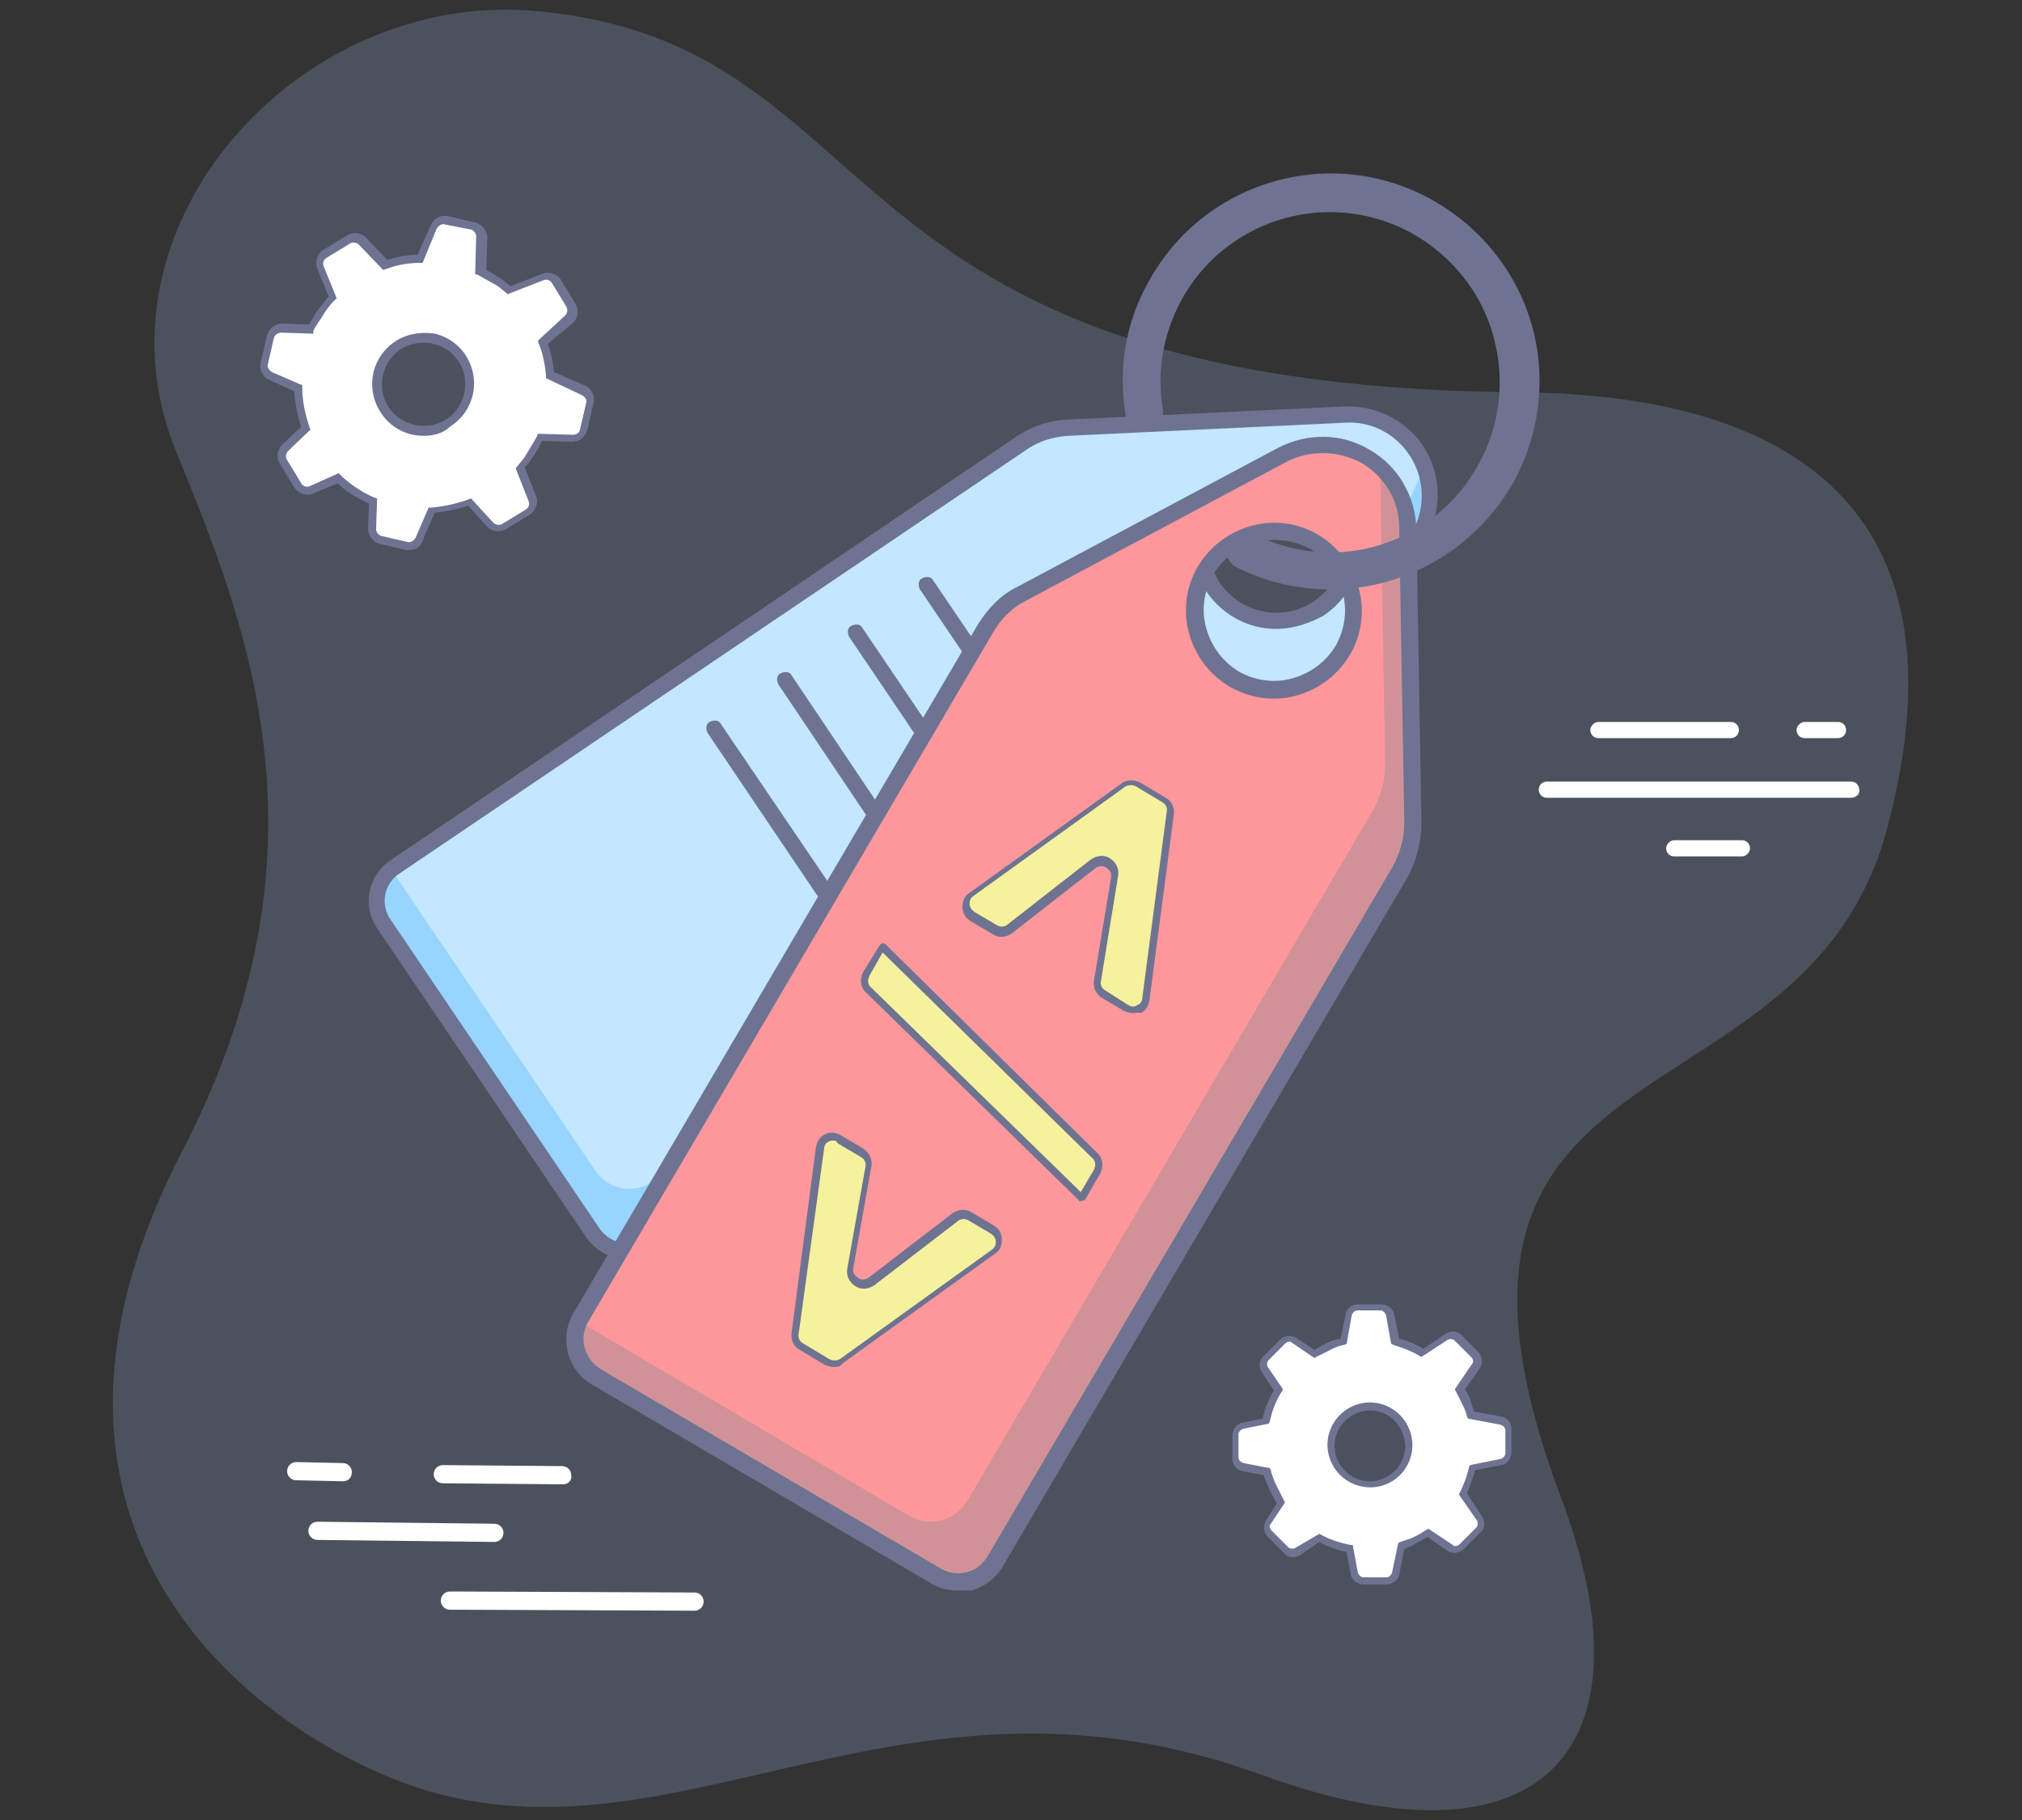
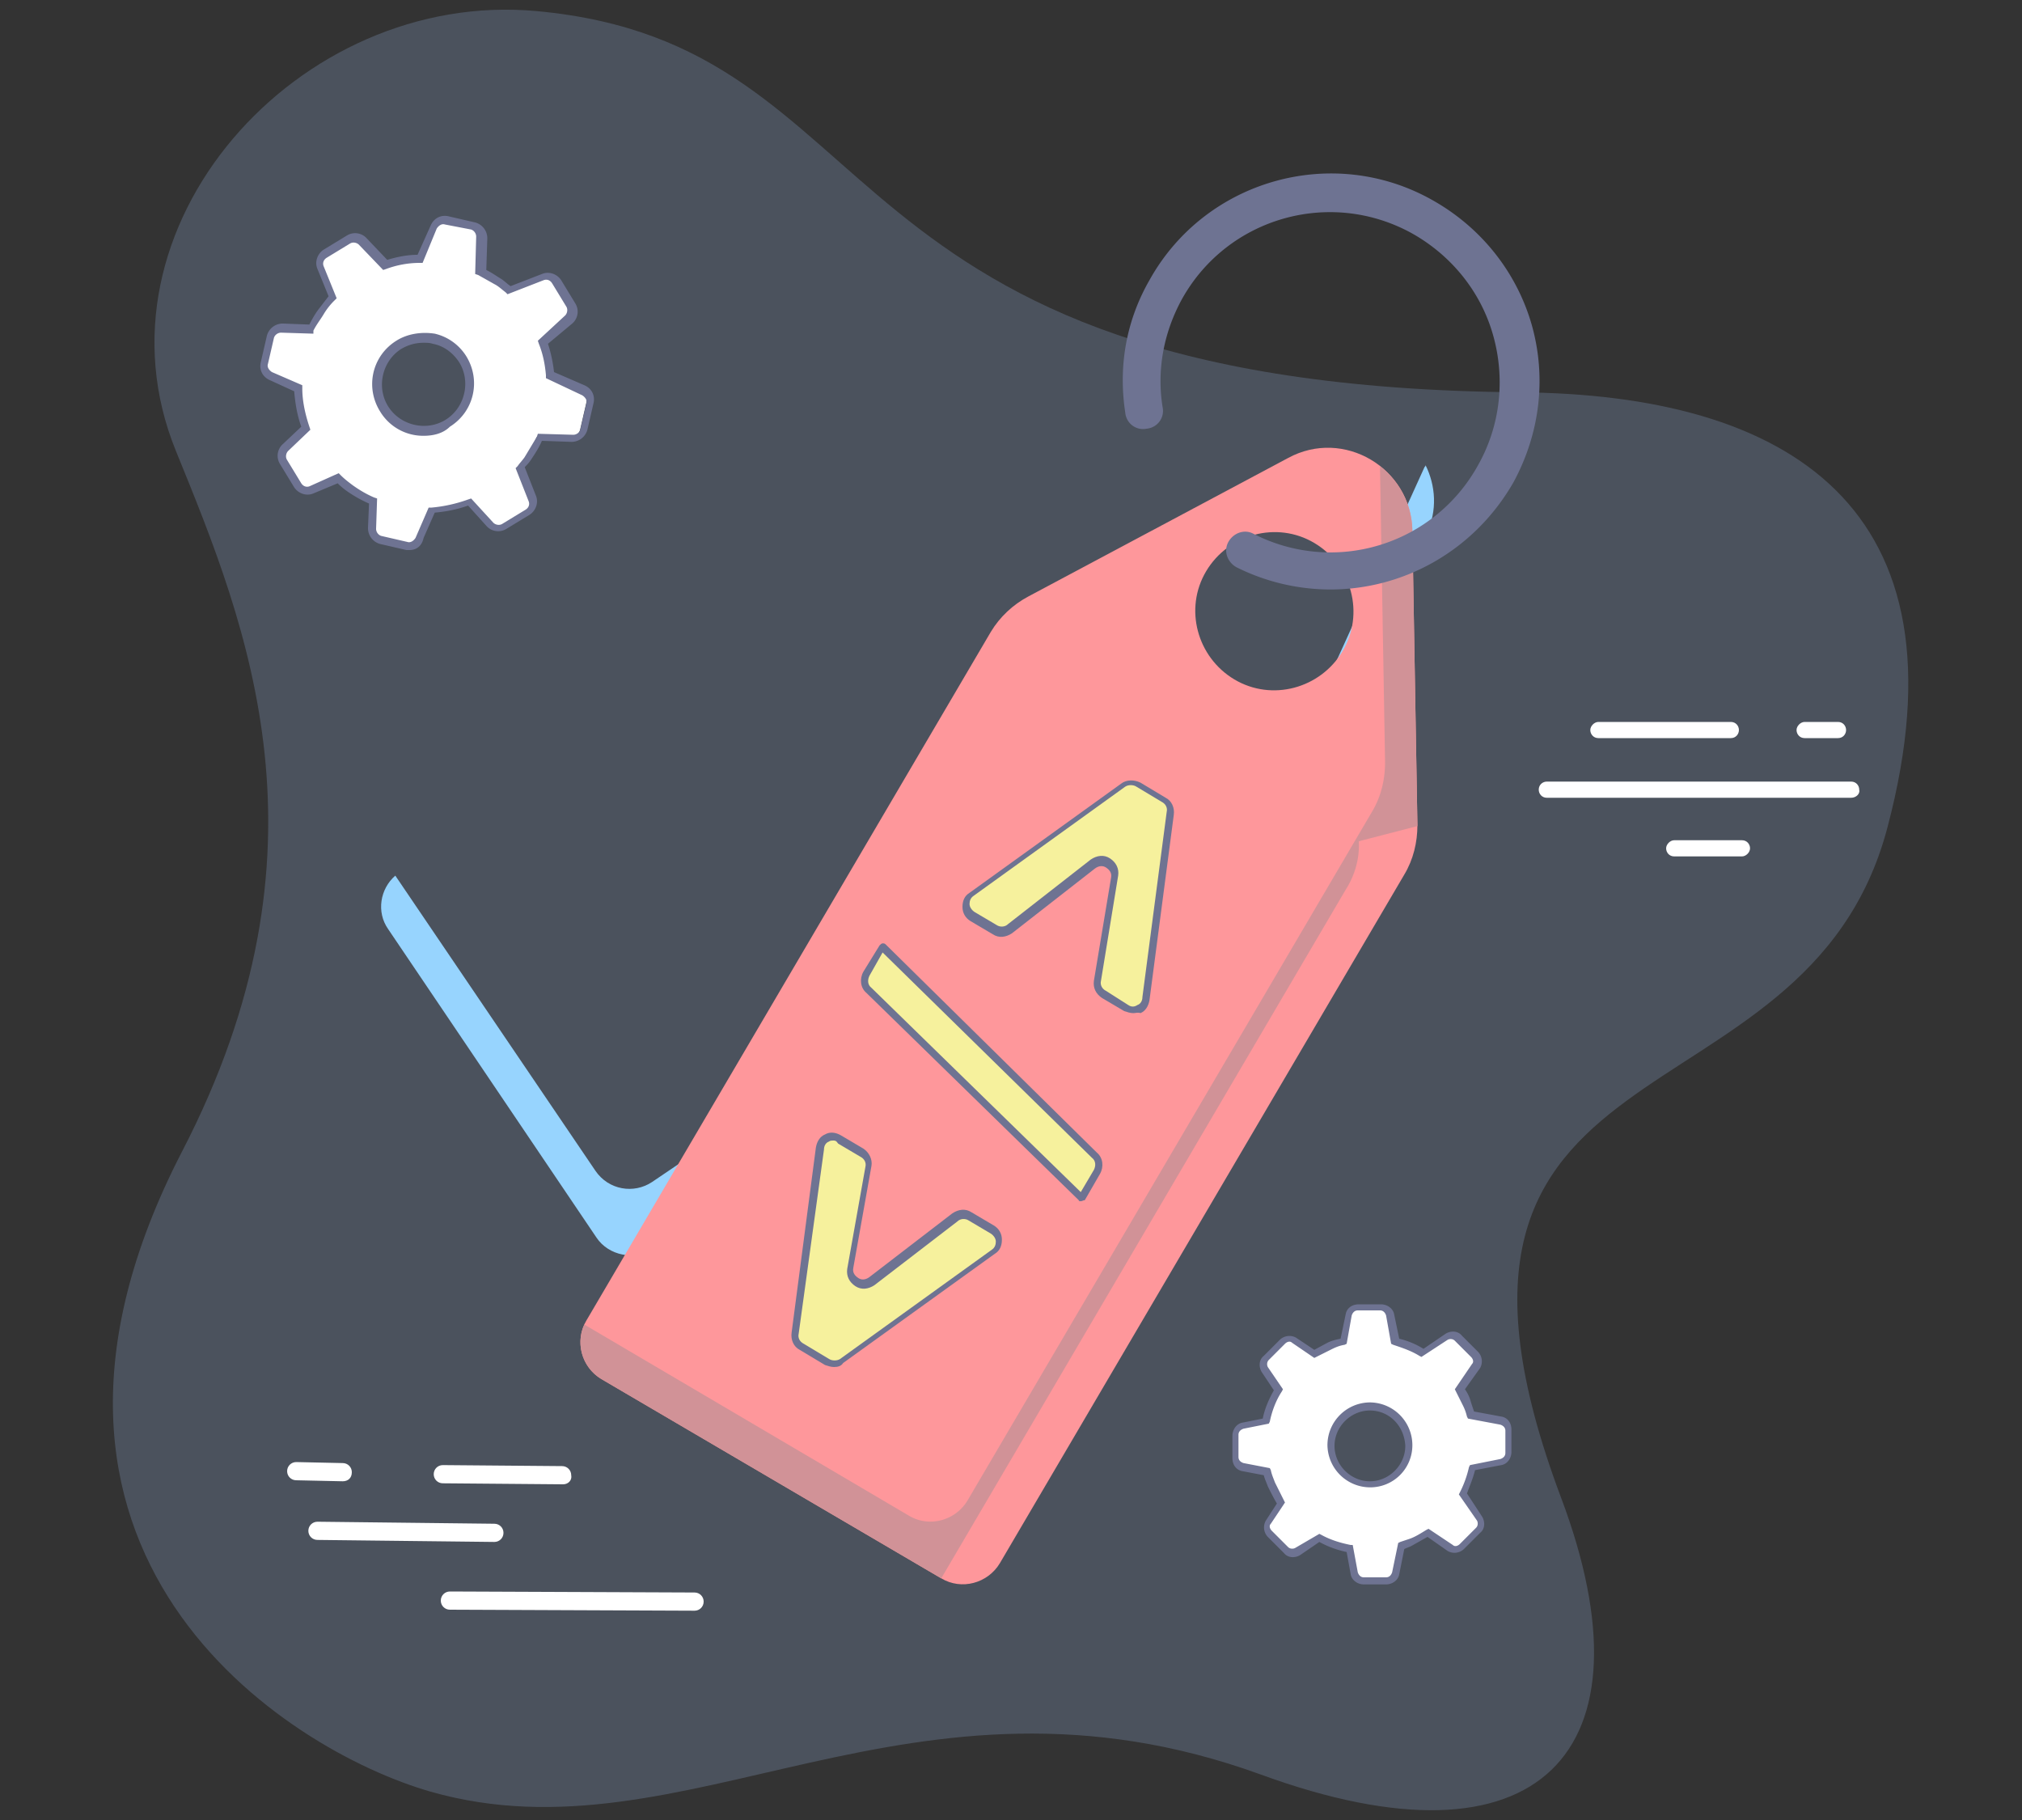
<svg xmlns="http://www.w3.org/2000/svg" viewBox="0 0 200 180">
  <rect x="0" y="0" width="200" height="180" fill="#333333" stroke="none" />
  <path d="M17.4 44.6C8.4 22.5 29.5-1.1 53.1 1.1c35.8 3.3 27 37.1 97.2 37.7 26.4.2 44.8 11.2 36.4 43-8.1 30.9-50 19.2-32.3 66.3 9.5 25.2-2.1 37.5-29.7 27.4-34.7-12.6-56.8 8.9-82.1 1.7-14.3-4.1-45.1-23.6-24.6-63.3C33.5 84 24.5 62 17.4 44.6z" opacity=".25" fill="#94b3de" />
-   <path d="M133.5 41.5l-7.3.3-20.3.9a9.64 9.64 0 0 0-4.6 1.5L39.4 86.3c-1.8 1.2-2.3 3.8-1.1 5.6L59 122.4c1.2 1.8 3.8 2.3 5.6 1.1l61.9-41.9c1.4-.9 2.4-2.2 3.1-3.7L141 52.8c2.6-5.4-1.6-11.5-7.5-11.3zm-13.4 16.6c-2.3-3.4-1.4-8 2-10.3s8-1.4 10.3 2 1.4 8-2 10.3-8 1.4-10.3-2z" fill="#c2e7fe" />
  <path d="M129.7 77.9l11.4-25.1c1.1-2.3.9-4.8-.1-6.8 0 .1 0 .1-.1.2l-11.4 25.1c-.7 1.5-1.8 2.8-3.1 3.7l-61.9 41.9c-1.8 1.2-4.3.8-5.6-1.1L39.1 86.6c-1.5 1.3-1.9 3.6-.7 5.3L59 122.4c1.2 1.8 3.8 2.3 5.6 1.1l61.9-41.9c1.4-.9 2.5-2.2 3.2-3.7z" fill="#97d4fe" />
-   <path d="M62 124.5c-.3 0-.6 0-.9-.1-1.3-.2-2.4-1-3.1-2L37.3 91.8c-1.5-2.2-.9-5.2 1.3-6.7l61.9-41.9c1.5-1 3.2-1.6 5-1.7l27.5-1.3c3.1-.1 5.9 1.3 7.7 3.8 1.7 2.6 2 5.7.7 8.6L130 77.7c-.7 1.6-1.9 3-3.4 4l-61.9 41.9c-.8.6-1.7.9-2.7.9zm71.2-82.7l-27.5 1.3c-1.5.1-2.9.5-4.2 1.4l-62 41.9a3.23 3.23 0 0 0-.9 4.5l20.7 30.6c.5.7 1.2 1.2 2.1 1.4.8.2 1.7 0 2.4-.5l61.9-41.9c1.2-.8 2.2-2 2.8-3.3L140 52c1-2.3.8-4.9-.6-7s-3.7-3.3-6.2-3.2zm0-.8h0 0zm-7 21.2c-2.6 0-5.2-1.3-6.8-3.6-2.5-3.8-1.6-8.9 2.2-11.4 1.8-1.2 4-1.7 6.2-1.3s4 1.6 5.3 3.5c1.2 1.8 1.7 4 1.3 6.2s-1.6 4-3.5 5.3c-1.5.8-3.1 1.3-4.7 1.3zm-5.5-4.5c2.1 3 6.2 3.8 9.2 1.8 1.5-1 2.5-2.5 2.8-4.2s0-3.5-1-5-2.5-2.5-4.2-2.8-3.5 0-5 1c-3 2-3.8 6.1-1.8 9.2h0zm-11.4 27c-.3 0-.5-.1-.7-.4L91 58.3c-.2-.4-.2-.9.2-1.1s.9-.2 1.1.2L110 83.5c.2.4.2.9-.2 1.1-.2.1-.4.1-.5.1zm-10.4-.3c-.3 0-.5-.1-.7-.4L84 63c-.2-.4-.2-.9.2-1.1s.9-.2 1.1.2l14.2 21c.2.4.2.9-.2 1.1a.76.76 0 0 1-.4.2zm-12.2-2.9c-.3 0-.5-.1-.7-.4l-9-13.4c-.2-.4-.2-.9.2-1.1s.9-.2 1.1.2l9 13.4c.2.4.2.9-.2 1.1-.1.1-.2.2-.4.2zm1 16.6c-.3 0-.5-.1-.7-.4L70 72.5c-.2-.4-.2-.9.2-1.1s.9-.2 1.1.2l17.1 25.2c.2.4.2.9-.2 1.1-.2.1-.3.2-.5.2z" fill="#6e7392" />
  <path d="M127.4 45.3L101.7 59c-1.5.8-2.8 2-3.7 3.5l-40 68.1c-1.2 2-.5 4.6 1.5 5.8l33.6 19.7c2 1.2 4.6.5 5.8-1.5l40-68.1c.9-1.5 1.3-3.2 1.3-4.9l-.5-29.1c-.1-6.2-6.8-10.2-12.3-7.2zm-5.3 21.9c-3.7-2.2-5-7-2.8-10.7s7-5 10.7-2.8 5 7 2.8 10.7-7 5-10.7 2.8z" fill="#fe979b" />
-   <path d="M126 68.7c-1.5 0-2.9-.4-4.2-1.1-1.9-1.1-3.3-2.9-3.8-5.1-.6-2.1-.2-4.4.9-6.3s2.9-3.3 5.1-3.8c2.1-.6 4.4-.2 6.3.9s3.3 2.9 3.8 5.1c.6 2.1.2 4.4-.9 6.3s-2.9 3.3-5.1 3.8l-2.1.2zm.1-15.7c-.6 0-1.3.1-1.9.2a7.35 7.35 0 0 0-4.5 3.4c-2.1 3.5-.9 8.1 2.6 10.2h0c1.7 1 3.7 1.3 5.6.8a7.35 7.35 0 0 0 4.5-3.4c1-1.7 1.3-3.7.8-5.6a7.35 7.35 0 0 0-3.4-4.5c-1.1-.8-2.4-1.1-3.7-1.1z" fill="#6e7392" />
-   <path d="M140.2 81.7l-.5-29.1c0-2.7-1.3-5-3.2-6.5v.2l.5 29.1c0 1.7-.4 3.4-1.3 4.9l-40 68.1c-1.2 2-3.8 2.7-5.8 1.5L57.8 131a4.22 4.22 0 0 0 1.7 5.4l33.6 19.7c2 1.2 4.6.5 5.8-1.5l40-68.1c.9-1.4 1.4-3.1 1.3-4.8z" fill="#d19297" />
+   <path d="M140.2 81.7l-.5-29.1c0-2.7-1.3-5-3.2-6.5v.2l.5 29.1c0 1.7-.4 3.4-1.3 4.9l-40 68.1c-1.2 2-3.8 2.7-5.8 1.5L57.8 131a4.22 4.22 0 0 0 1.7 5.4l33.6 19.7l40-68.1c.9-1.4 1.4-3.1 1.3-4.8z" fill="#d19297" />
  <g fill="#6e7392">
-     <path d="M94.7 157.3c-.9 0-1.8-.2-2.6-.7l-33.6-19.7c-2.4-1.4-3.2-4.6-1.8-7l40-68.1c1-1.6 2.3-3 4-3.8l25.7-13.7h0c2.9-1.5 6.3-1.5 9.1.2 2.8 1.6 4.5 4.6 4.6 7.8l.5 29.1c0 1.9-.5 3.7-1.4 5.4l-40 68.1c-.7 1.2-1.8 2-3.1 2.4h-1.4zm32.5-111.6l-25.7 13.7c-1.4.7-2.5 1.8-3.3 3.2l-40 68.1c-1 1.6-.4 3.7 1.2 4.7L93 155.1c.8.5 1.7.6 2.6.4s1.6-.8 2.1-1.6l40-68.1c.8-1.4 1.2-2.9 1.2-4.5l-.5-29.1c0-2.7-1.4-5-3.7-6.4-2.4-1.3-5.2-1.3-7.5-.1h0zM126 69.1c-1.5 0-3-.4-4.4-1.2-2-1.2-3.4-3.1-4-5.3s-.3-4.6.9-6.6 3.1-3.4 5.3-4 4.6-.3 6.6.9 3.4 3.1 4 5.3.3 4.6-.9 6.6-3.1 3.4-5.3 4c-.7.2-1.4.3-2.2.3zm.1-15.7c-.6 0-1.2.1-1.8.2-1.8.5-3.3 1.6-4.3 3.2-.9 1.6-1.2 3.5-.7 5.3s1.6 3.3 3.2 4.3c1.6.9 3.5 1.2 5.3.7s3.3-1.6 4.3-3.2c.9-1.6 1.2-3.5.7-5.3s-1.6-3.3-3.2-4.3c-1.1-.6-2.3-.9-3.5-.9z" />
    <path d="M131.6 58.3c-3.1 0-6.3-.7-9.3-2.2-.9-.5-1.3-1.6-.8-2.5s1.6-1.3 2.5-.8a16.66 16.66 0 0 0 22.2-6.8c2.2-3.9 2.7-8.5 1.5-12.8s-4.1-7.9-8-10.1c-8.1-4.5-18.3-1.6-22.8 6.5-1.8 3.3-2.5 7-1.9 10.7.2 1-.5 2-1.6 2.1-1 .2-2-.5-2.1-1.6-.7-4.6.1-9.1 2.4-13.1 5.5-9.9 18.1-13.5 28-7.9 4.8 2.7 8.3 7.1 9.8 12.3 1.5 5.3.8 10.8-1.8 15.6-3.9 6.8-10.9 10.6-18.1 10.6z" />
  </g>
  <path d="M98.3 123.9l-15 10.8c-.4.3-1 .3-1.5.1l-2.5-1.5c-.5-.3-.7-.8-.6-1.3l2.4-18.3a1.32 1.32 0 0 1 2-1l2.2 1.3c.5.3.7.8.6 1.4l-1.8 10.1c-.2 1.2 1.2 2 2.1 1.3l8.2-6.3c.4-.3 1-.4 1.5-.1l2.2 1.3c1 .5 1 1.6.2 2.2zm8.6-5.5l-21-20.5a1.36 1.36 0 0 1-.2-1.6l1.6-2.6 20.9 20.6a1.36 1.36 0 0 1 .2 1.6l-1.5 2.5zm4.5-18.7l-2.2-1.3c-.5-.3-.7-.8-.6-1.4l1.7-10.2c.2-1.2-1.2-2-2.1-1.3l-8.2 6.4c-.4.3-1 .4-1.5.1l-2.2-1.3c-.8-.5-.9-1.7-.1-2.2l15-10.8c.4-.3 1-.3 1.5-.1l2.5 1.5c.5.3.7.8.6 1.3l-2.4 18.3c-.1.9-1.2 1.4-2 1z" fill="#f6f19d" />
  <g fill="#6e7392">
    <path d="M82.5 135.2c-.3 0-.6-.1-.9-.2l-2.5-1.5c-.6-.3-.9-1-.8-1.7l2.4-18.3c.1-.6.4-1.1.9-1.3.5-.3 1.1-.2 1.6.1l2.2 1.3c.6.4.9 1.1.8 1.7l-1.8 10.1c-.1.5.2.8.5 1s.7.2 1.1-.1l8.2-6.3c.6-.4 1.3-.5 1.9-.1l2.2 1.3c.5.3.8.8.8 1.4s-.2 1.1-.7 1.4l-15 10.8c-.2.3-.5.4-.9.4zm-.1-22.4c-.1 0-.3 0-.4.1-.3.1-.5.4-.5.8L79 131.9c-.1.4.1.8.5 1l2.5 1.5c.3.2.8.2 1.1 0l15-10.8h0c.3-.2.4-.5.4-.8s-.2-.6-.5-.8l-2.2-1.3c-.3-.2-.8-.2-1.1.1l-8.2 6.3c-.6.4-1.3.5-1.9.1s-.9-1-.8-1.7l1.8-10.1c.1-.4-.1-.8-.5-1l-2.2-1.3c-.2-.3-.3-.3-.5-.3zm24.5 6c-.1 0-.2 0-.2-.1l-21-20.5c-.6-.5-.7-1.4-.3-2.1l1.6-2.6c.1-.1.2-.2.3-.2s.2 0 .3.1l20.9 20.6c.6.5.7 1.4.3 2.1l-1.5 2.6c-.2 0-.2.1-.4.1zM87.3 94.2L86 96.5c-.2.4-.2.9.2 1.2l20.7 20.2 1.3-2.2c.2-.4.2-.9-.2-1.2L87.3 94.2z" />
    <path d="M112.1 100.2c-.3 0-.6-.1-.9-.2h0l-2.2-1.3c-.6-.4-.9-1-.8-1.7l1.7-10.2c.1-.5-.2-.8-.5-1s-.7-.2-1.1.1l-8.2 6.4c-.6.4-1.3.5-1.9.1L96 91.1c-.5-.3-.8-.8-.8-1.4s.2-1.1.7-1.4l15-10.8c.5-.4 1.3-.4 1.9-.1l2.5 1.5c.6.3.9 1 .8 1.7l-2.4 18.3c-.1.6-.4 1.1-.9 1.3-.2-.1-.5 0-.7 0zm-.5-.8c.3.2.6.2.9 0 .3-.1.5-.4.5-.8l2.4-18.3c.1-.4-.1-.8-.5-1l-2.5-1.5c-.3-.2-.8-.2-1.1 0l-15 10.8c-.3.2-.4.5-.4.8s.2.6.5.8l2.2 1.3c.3.2.8.2 1.1-.1l8.2-6.4c.6-.4 1.3-.5 1.9-.1s.9 1 .8 1.7L108.9 97c-.1.4.1.8.5 1l2.2 1.4z" />
  </g>
  <path d="M53.6 27.4l-3.4 1.3c-.3-.3-.7-.6-1.1-.9-.5-.4-1.1-.7-1.7-1l.1-3.4c0-.5-.3-1-.9-1.1l-2.6-.6c-.5-.1-1.1.2-1.3.6l-1.4 3.2c-1.2 0-2.3.3-3.4.6l-2.2-2.3c-.4-.4-1-.5-1.4-.2L32 25c-.5.3-.6.9-.4 1.3l1.2 3c-.4.4-.8.9-1.2 1.4s-.7 1.1-1 1.7l-2.9-.1c-.5 0-1 .3-1.1.9l-.6 2.6c-.1.5.2 1.1.6 1.3l2.7 1.2c0 1.4.3 2.7.7 4l-2 1.9c-.4.4-.5 1-.2 1.4l1.4 2.3c.3.5.9.6 1.3.4l2.7-1.1c.4.4.8.7 1.2 1 .7.5 1.4.9 2.2 1.2l-.1 2.7c0 .5.3 1 .9 1.1l2.6.6c.5.1 1.1-.2 1.3-.6l1.2-2.8c1.3-.1 2.6-.4 3.8-.8l2 2.2c.4.4 1 .5 1.4.2l2.3-1.4c.5-.3.6-.9.4-1.3l-1.2-3.1c.2-.3.5-.6.7-.9.5-.7.9-1.4 1.2-2.1l3.2.1c.5 0 1-.3 1.1-.9l.6-2.6c.1-.5-.2-1.1-.6-1.3l-3.3-1.4c-.1-1.1-.3-2.2-.7-3.3l2.5-2.3c.4-.4.5-1 .2-1.4l-1.4-2.3c-.1-.4-.6-.6-1.1-.4zM44.4 42c-2.2 1.4-5 .7-6.3-1.4-1.4-2.2-.7-5 1.4-6.3 2.2-1.4 5-.7 6.3 1.4 1.4 2.1.7 4.9-1.4 6.3z" fill="#fff" />
  <path d="M40.5 54.4h-.3l-2.6-.6a1.62 1.62 0 0 1-1.2-1.6l.1-2.4a12.81 12.81 0 0 1-2-1.1c-.3-.2-.7-.5-1.1-.9l-2.4 1c-.7.3-1.5 0-1.9-.6l-1.4-2.3a1.55 1.55 0 0 1 .3-2l1.8-1.7c-.4-1.1-.6-2.3-.7-3.5l-2.4-1.1c-.7-.3-1.1-1-.9-1.8l.6-2.6A1.62 1.62 0 0 1 28 32l2.6.1c.3-.6.6-1.1.9-1.5l1-1.3-1.1-2.7c-.3-.7 0-1.5.6-1.9l2.3-1.4a1.55 1.55 0 0 1 2 .3l2 2.1c1-.3 2-.5 3-.5l1.3-2.9c.3-.7 1-1.1 1.8-.9l2.6.6a1.62 1.62 0 0 1 1.2 1.6l-.1 3.1c.6.3 1 .6 1.5.9.3.2.6.5.9.7l3.1-1.2c.7-.3 1.5 0 1.9.6l1.4 2.3a1.55 1.55 0 0 1-.3 2l-2.4 2c.3.9.5 1.9.6 2.8l3 1.3c.7.3 1.1 1 .9 1.8l-.6 2.6a1.62 1.62 0 0 1-1.6 1.2l-2.9-.1c-.3.7-.7 1.3-1.1 1.9-.2.3-.4.5-.6.7L53 49c.3.7 0 1.5-.6 1.9l-2.3 1.4a1.55 1.55 0 0 1-2-.3l-1.8-2c-1.1.4-2.2.6-3.3.7l-1.1 2.5c-.2.9-.8 1.2-1.4 1.2zm-7-7.6l.2.2c.4.4.8.7 1.2 1 .7.5 1.4.9 2.1 1.2l.3.1-.1 3c0 .3.2.6.5.7l2.6.6c.3.1.6-.1.8-.4l1.3-3h.3a14.47 14.47 0 0 0 3.6-.8l.3-.1 2.2 2.4c.2.2.6.3.9.1l2.3-1.4c.3-.2.4-.5.3-.8L51 46.3l.2-.2c.2-.3.5-.6.7-.9l1.2-2 .1-.3 3.5.1c.3 0 .6-.2.7-.5l.6-2.6c.1-.3-.1-.6-.4-.8L54 37.4v-.3c-.1-1.1-.3-2.1-.7-3.1l-.1-.3 2.7-2.5c.2-.2.3-.6.1-.9L54.6 28c-.2-.3-.5-.4-.8-.3l-3.6 1.4-.2-.2c-.4-.3-.7-.6-1.1-.8l-1.6-.9-.3-.1.1-3.7c0-.3-.2-.6-.5-.7l-2.6-.5c-.3-.1-.6.1-.8.4L41.8 26h-.3a9.6 9.6 0 0 0-3.3.6l-.3.1-2.4-2.5c-.2-.2-.6-.3-.9-.1l-2.3 1.4c-.3.2-.4.5-.3.8l1.3 3.2-.2.2a6.73 6.73 0 0 0-1.1 1.4c-.3.5-.7 1-1 1.6v.3l-3.2-.1c-.3 0-.6.2-.7.5l-.6 2.6c-.1.3.1.6.4.8l3 1.3v.3c0 1.3.3 2.6.7 3.8l.1.3-2.2 2.1c-.2.2-.3.6-.1.9l1.4 2.3c.2.3.5.4.8.3l2.9-1.3zm8.4-3.7a4.97 4.97 0 0 1-4.3-2.4c-1.5-2.4-.8-5.5 1.6-7 1.1-.7 2.5-.9 3.8-.7 1.3.3 2.4 1.1 3.1 2.2 1.5 2.4.8 5.5-1.6 7h0c-.7.7-1.7.9-2.6.9zm0-9.2c-.8 0-1.5.2-2.2.6-1.9 1.2-2.5 3.8-1.3 5.7s3.8 2.5 5.7 1.3 2.5-3.8 1.3-5.7c-.6-.9-1.5-1.6-2.6-1.8-.3-.1-.6-.1-.9-.1z" fill="#6e7392" />
  <path d="M148.4 140.6l-2.9-.6c-.1-.4-.2-.7-.4-1.1-.2-.5-.5-1-.7-1.4l1.6-2.3c.2-.4.2-.9-.1-1.2l-1.6-1.6c-.3-.3-.8-.4-1.2-.1l-2.4 1.6c-.8-.5-1.7-.9-2.7-1.1l-.5-2.6c-.1-.4-.5-.8-.9-.8h-2.2c-.4 0-.8.3-.9.8l-.5 2.6c-.5.1-1 .3-1.5.5s-1 .5-1.5.8l-2-1.4c-.4-.2-.9-.2-1.2.1l-1.6 1.6c-.3.3-.4.8-.1 1.2l1.4 2c-.6 1-1 2-1.2 3.1l-2.2.4c-.4.1-.8.5-.8.9v2.2c0 .4.3.8.8.9l2.4.4c.1.4.2.8.4 1.3.3.7.6 1.3 1 1.8l-1.3 1.9c-.2.4-.2.9.1 1.2l1.6 1.6c.3.3.8.4 1.2.1l2.1-1.4c.9.5 2 .9 3 1.1l.5 2.4c.1.4.5.8.9.8h2.2c.4 0 .8-.3.9-.8l.5-2.7.9-.3 1.8-1 2.2 1.5c.4.2.9.2 1.2-.1l1.6-1.6c.3-.3.4-.8.1-1.2l-1.7-2.4c.4-.8.7-1.7 1-2.6l2.8-.5c.4-.1.8-.5.8-.9v-2.2c-.2-.4-.5-.8-.9-.9zm-12.9 6.2a3.8 3.8 0 1 1 0-7.6 3.8 3.8 0 1 1 0 7.6z" fill="#fff" />
  <path d="M137.1 156.7h-2.2c-.6 0-1.2-.4-1.3-1l-.4-2.2c-.9-.2-1.8-.5-2.7-1l-1.9 1.3c-.5.3-1.2.3-1.6-.2l-1.6-1.6a1.36 1.36 0 0 1-.2-1.6l1.1-1.7c-.3-.5-.6-1.1-.9-1.7-.1-.3-.3-.7-.4-1.1l-2.1-.4c-.6-.1-1-.6-1-1.3V142c0-.6.4-1.2 1-1.3l2-.4c.2-1 .6-1.9 1.1-2.8l-1.2-1.8c-.3-.5-.3-1.2.2-1.6l1.6-1.6a1.36 1.36 0 0 1 1.6-.2l1.8 1.2 1.3-.7c.4-.2.8-.3 1.3-.4l.5-2.4c.1-.6.6-1 1.3-1h2.2c.6 0 1.2.4 1.3 1l.5 2.4a8.18 8.18 0 0 1 2.4 1l2.2-1.5c.5-.3 1.2-.3 1.6.2l1.6 1.6a1.36 1.36 0 0 1 .2 1.6l-1.5 2.1a3.79 3.79 0 0 1 .6 1.3l.3.9 2.7.5c.6.1 1 .6 1 1.3v2.2c0 .6-.4 1.2-1 1.3l-2.6.5c-.2.8-.5 1.5-.8 2.3l1.5 2.3c.3.5.3 1.2-.2 1.6l-1.6 1.6a1.36 1.36 0 0 1-1.6.2l-2-1.4-1.6.9c-.2.1-.5.2-.7.3l-.5 2.5c-.1.6-.7 1-1.3 1zm-6.6-5l.2.1c.9.5 1.9.8 2.9 1h.2l.5 2.7c.1.3.3.5.6.5h2.2c.3 0 .5-.2.6-.5l.6-2.9.2-.1.9-.3c.6-.2 1.2-.6 1.7-.9l.2-.1 2.4 1.6c.2.2.5.1.7-.1l1.6-1.6c.2-.2.2-.5.1-.7l-1.8-2.6.1-.2a10.64 10.64 0 0 0 .9-2.5l.1-.2 3-.6c.3-.1.5-.3.5-.6v-2.2c0-.3-.2-.5-.5-.6l-3.2-.6-.1-.2c-.1-.4-.2-.7-.4-1.1l-.7-1.4-.1-.2 1.7-2.5c.2-.2.1-.5-.1-.7l-1.6-1.6c-.2-.2-.5-.2-.7-.1l-2.6 1.7-.2-.1c-.8-.5-1.7-.8-2.6-1.1l-.2-.1-.5-2.8c-.1-.3-.3-.5-.6-.5h-2.2c-.3 0-.5.2-.6.5l-.5 2.8-.2.1c-.6.1-1 .3-1.4.5l-1.4.7-.2.1-2.2-1.5c-.2-.2-.5-.1-.7.1l-1.6 1.6c-.2.2-.2.5-.1.7l1.5 2.2-.1.2c-.6.9-1 2-1.2 3l-.1.2-2.5.5c-.3.1-.5.3-.5.6v2.2c0 .3.2.5.5.6l2.6.5.1.2c.1.5.3.9.4 1.2l.9 1.8.1.2-1.4 2.1c-.2.2-.1.5.1.7l1.6 1.6c.2.2.5.2.7.1l2.4-1.4zm5-4.6a4.23 4.23 0 0 1-4.2-4.2 4.23 4.23 0 0 1 4.2-4.2 4.23 4.23 0 0 1 4.2 4.2 4.16 4.16 0 0 1-4.2 4.2zm0-7.6c-1.9 0-3.5 1.6-3.5 3.5s1.6 3.5 3.5 3.5 3.5-1.6 3.5-3.5c-.1-2-1.6-3.5-3.5-3.5z" fill="#6e7392" />
  <path d="M171.2 73h-13.1c-.5 0-.8-.4-.8-.8s.4-.8.8-.8h13.1c.5 0 .8.4.8.8s-.3.8-.8.8zm1.1 11.7h-6.7c-.5 0-.8-.4-.8-.8s.4-.8.8-.8h6.7c.5 0 .8.4.8.8s-.4.8-.8.8zm10.8-5.8H153c-.5 0-.8-.4-.8-.8 0-.5.4-.8.8-.8h30.1c.5 0 .8.4.8.8.1.4-.3.8-.8.8zm-1.3-5.9h-3.3c-.5 0-.8-.4-.8-.8s.4-.8.8-.8h3.3c.5 0 .8.4.8.8s-.3.8-.8.8zM55.7 146.8l-11.9-.1c-.5 0-.9-.4-.9-.9s.4-.9.9-.9l11.8.1c.5 0 .9.4.9.9.1.5-.3.9-.8.9zm13 12.5l-24.2-.1c-.5 0-.9-.4-.9-.9s.4-.9.9-.9l24.2.1c.5 0 .9.4.9.9s-.4.9-.9.9zm-19.8-6.8l-17.5-.2c-.5 0-.9-.4-.9-.9s.4-.9.9-.9l17.5.2c.5 0 .9.4.9.9s-.4.9-.9.9zm-15-6l-4.6-.1c-.5 0-.9-.4-.9-.9s.4-.9.9-.9l4.6.1c.5 0 .9.4.9.9 0 .6-.4.9-.9.9z" fill="#fff" />
</svg>